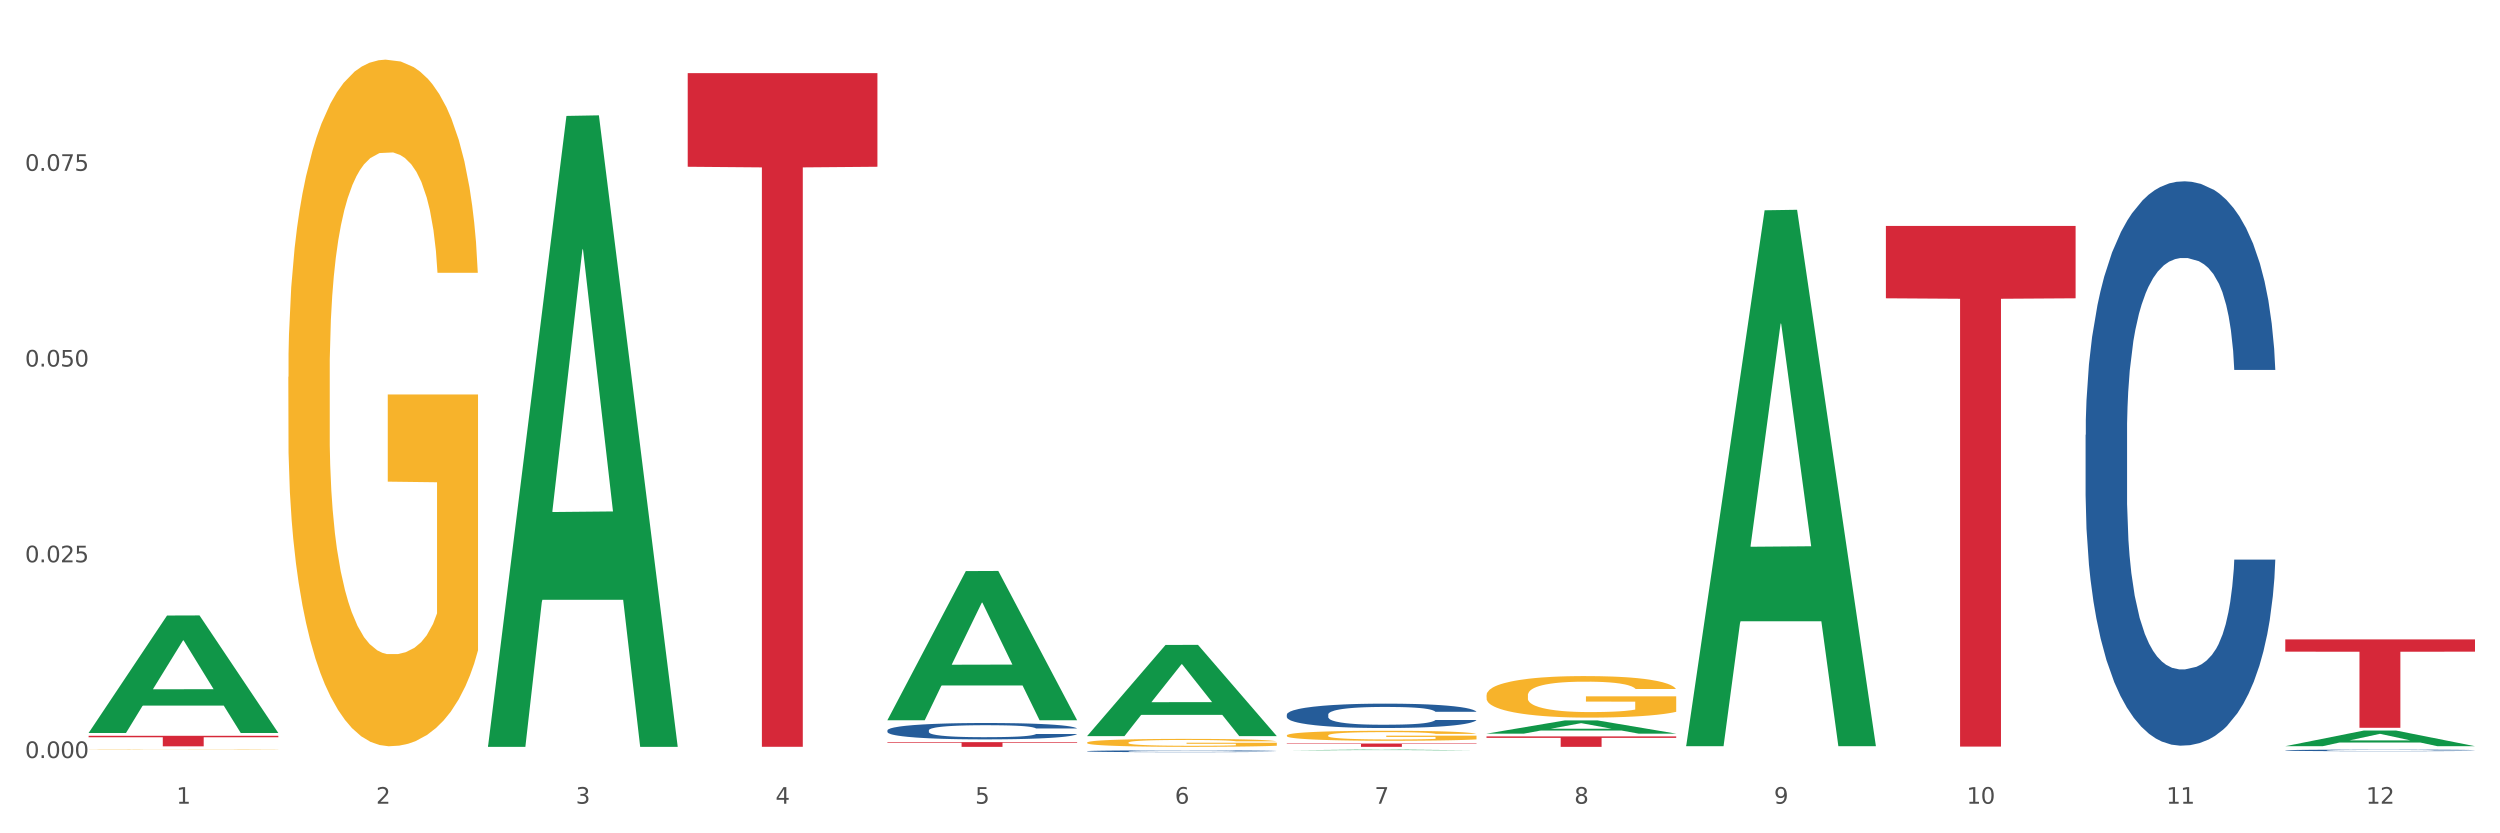
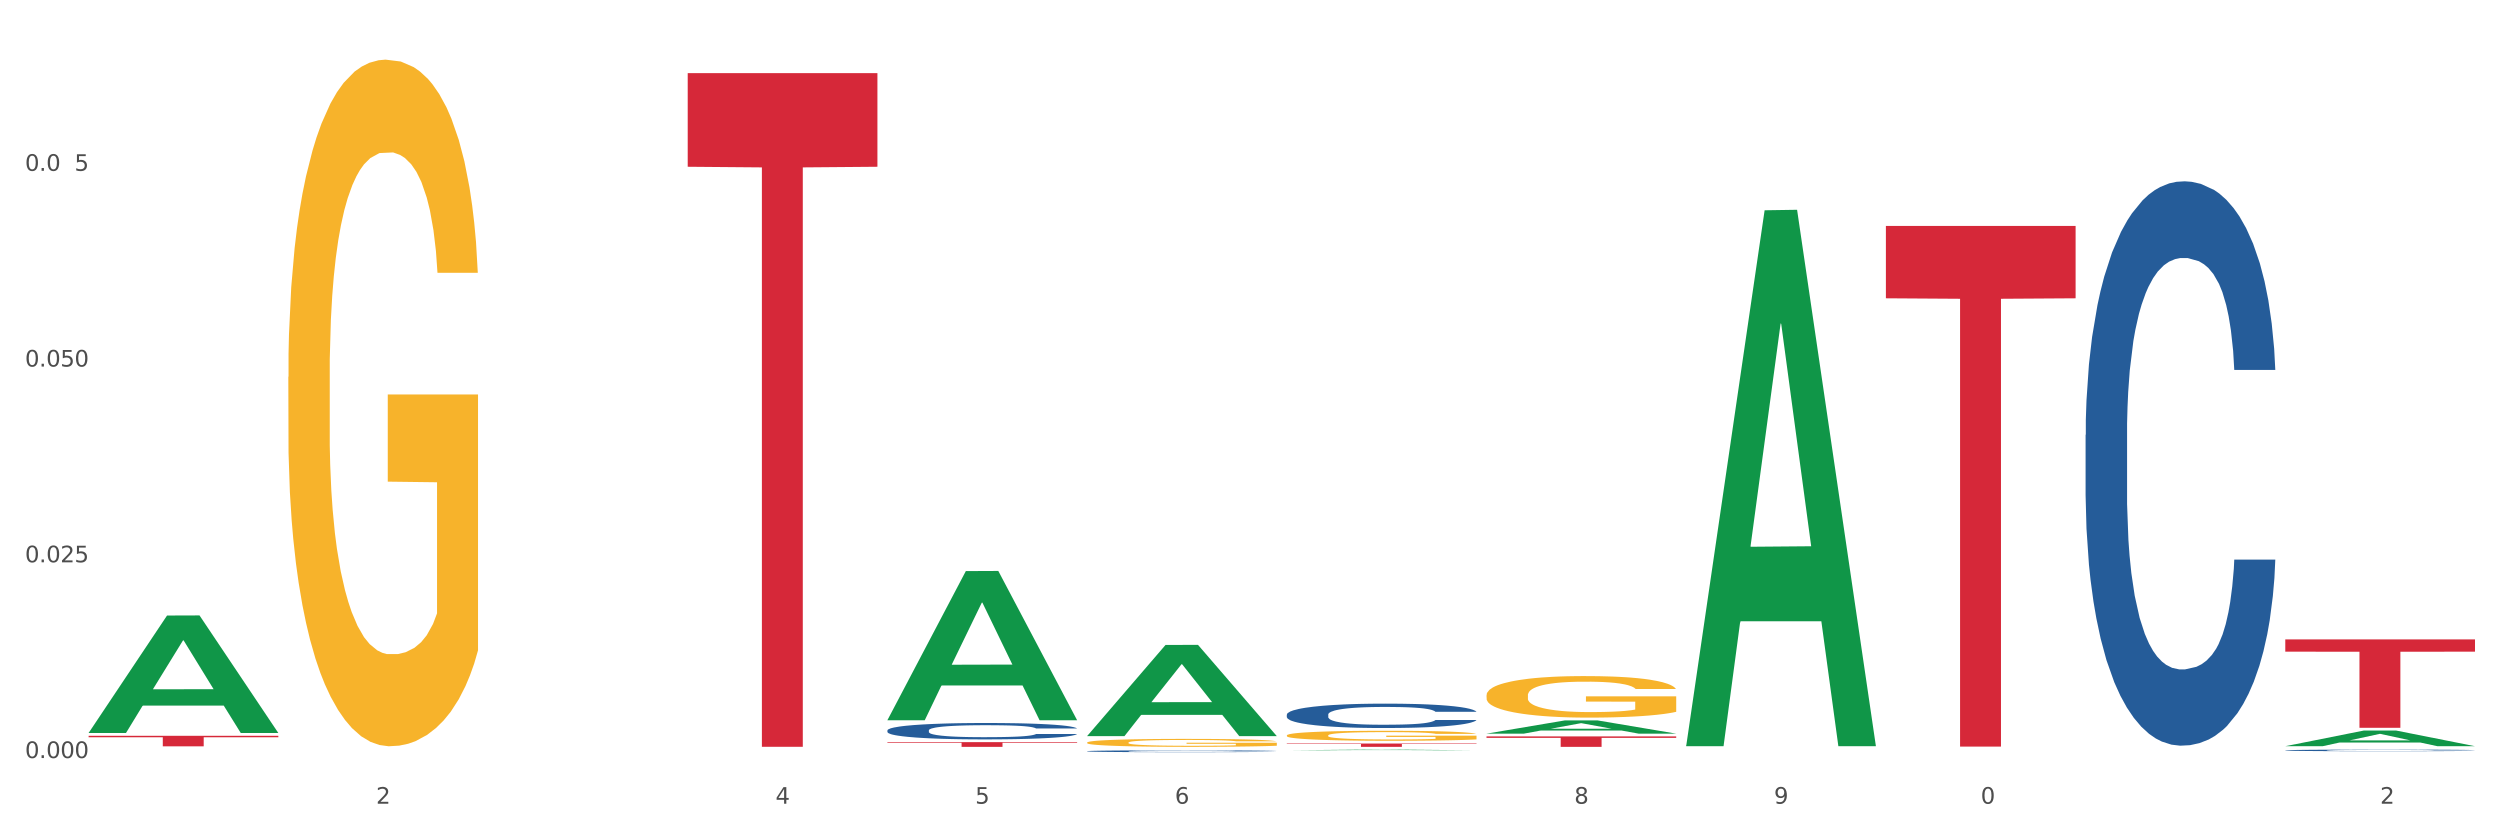
<svg xmlns="http://www.w3.org/2000/svg" xmlns:xlink="http://www.w3.org/1999/xlink" width="1080pt" height="360pt" viewBox="0 0 1080 360" version="1.1">
  <rect x="0" y="0" width="1080" height="360" fill="#333333" stroke="none" />
  <defs>
    <style type="text/css">*{stroke-linejoin: round; stroke-linecap: butt}</style>
  </defs>
  <g id="figure_1">
    <g id="patch_1">
      <path d="M 0 360  L 1080 360  L 1080 0  L 0 0  z " style="fill: #ffffff; stroke: #ffffff; stroke-linejoin: miter" />
    </g>
    <g id="axes_1">
      <g id="matplotlib.axis_1">
        <g id="xtick_1">
          <g id="text_1">
            <g style="fill: #4d4d4d" transform="translate(76.207 347.204) scale(0.096 -0.096)">
              <defs>
-                 <path id="DejaVuSans-31" d="M 794 531  L 1825 531  L 1825 4091  L 703 3866  L 703 4441  L 1819 4666  L 2450 4666  L 2450 531  L 3481 531  L 3481 0  L 794 0  L 794 531  z " transform="scale(0.016)" />
-               </defs>
+                 </defs>
              <use xlink:href="#DejaVuSans-31" />
            </g>
          </g>
        </g>
        <g id="xtick_2">
          <g id="text_2">
            <g style="fill: #4d4d4d" transform="translate(162.476 347.204) scale(0.096 -0.096)">
              <defs>
                <path id="DejaVuSans-32" d="M 1228 531  L 3431 531  L 3431 0  L 469 0  L 469 531  Q 828 903 1448 1529  Q 2069 2156 2228 2338  Q 2531 2678 2651 2914  Q 2772 3150 2772 3378  Q 2772 3750 2511 3984  Q 2250 4219 1831 4219  Q 1534 4219 1204 4116  Q 875 4013 500 3803  L 500 4441  Q 881 4594 1212 4672  Q 1544 4750 1819 4750  Q 2544 4750 2975 4387  Q 3406 4025 3406 3419  Q 3406 3131 3298 2873  Q 3191 2616 2906 2266  Q 2828 2175 2409 1742  Q 1991 1309 1228 531  z " transform="scale(0.016)" />
              </defs>
              <use xlink:href="#DejaVuSans-32" />
            </g>
          </g>
        </g>
        <g id="xtick_3">
          <g id="text_3">
            <g style="fill: #4d4d4d" transform="translate(248.745 347.204) scale(0.096 -0.096)">
              <defs>
-                 <path id="DejaVuSans-33" d="M 2597 2516  Q 3050 2419 3304 2112  Q 3559 1806 3559 1356  Q 3559 666 3084 287  Q 2609 -91 1734 -91  Q 1441 -91 1130 -33  Q 819 25 488 141  L 488 750  Q 750 597 1062 519  Q 1375 441 1716 441  Q 2309 441 2620 675  Q 2931 909 2931 1356  Q 2931 1769 2642 2001  Q 2353 2234 1838 2234  L 1294 2234  L 1294 2753  L 1863 2753  Q 2328 2753 2575 2939  Q 2822 3125 2822 3475  Q 2822 3834 2567 4026  Q 2313 4219 1838 4219  Q 1578 4219 1281 4162  Q 984 4106 628 3988  L 628 4550  Q 988 4650 1302 4700  Q 1616 4750 1894 4750  Q 2613 4750 3031 4423  Q 3450 4097 3450 3541  Q 3450 3153 3228 2886  Q 3006 2619 2597 2516  z " transform="scale(0.016)" />
-               </defs>
+                 </defs>
              <use xlink:href="#DejaVuSans-33" />
            </g>
          </g>
        </g>
        <g id="xtick_4">
          <g id="text_4">
            <g style="fill: #4d4d4d" transform="translate(335.014 347.204) scale(0.096 -0.096)">
              <defs>
                <path id="DejaVuSans-34" d="M 2419 4116  L 825 1625  L 2419 1625  L 2419 4116  z M 2253 4666  L 3047 4666  L 3047 1625  L 3713 1625  L 3713 1100  L 3047 1100  L 3047 0  L 2419 0  L 2419 1100  L 313 1100  L 313 1709  L 2253 4666  z " transform="scale(0.016)" />
              </defs>
              <use xlink:href="#DejaVuSans-34" />
            </g>
          </g>
        </g>
        <g id="xtick_5">
          <g id="text_5">
            <g style="fill: #4d4d4d" transform="translate(421.284 347.204) scale(0.096 -0.096)">
              <defs>
                <path id="DejaVuSans-35" d="M 691 4666  L 3169 4666  L 3169 4134  L 1269 4134  L 1269 2991  Q 1406 3038 1543 3061  Q 1681 3084 1819 3084  Q 2600 3084 3056 2656  Q 3513 2228 3513 1497  Q 3513 744 3044 326  Q 2575 -91 1722 -91  Q 1428 -91 1123 -41  Q 819 9 494 109  L 494 744  Q 775 591 1075 516  Q 1375 441 1709 441  Q 2250 441 2565 725  Q 2881 1009 2881 1497  Q 2881 1984 2565 2268  Q 2250 2553 1709 2553  Q 1456 2553 1204 2497  Q 953 2441 691 2322  L 691 4666  z " transform="scale(0.016)" />
              </defs>
              <use xlink:href="#DejaVuSans-35" />
            </g>
          </g>
        </g>
        <g id="xtick_6">
          <g id="text_6">
            <g style="fill: #4d4d4d" transform="translate(507.553 347.204) scale(0.096 -0.096)">
              <defs>
                <path id="DejaVuSans-36" d="M 2113 2584  Q 1688 2584 1439 2293  Q 1191 2003 1191 1497  Q 1191 994 1439 701  Q 1688 409 2113 409  Q 2538 409 2786 701  Q 3034 994 3034 1497  Q 3034 2003 2786 2293  Q 2538 2584 2113 2584  z M 3366 4563  L 3366 3988  Q 3128 4100 2886 4159  Q 2644 4219 2406 4219  Q 1781 4219 1451 3797  Q 1122 3375 1075 2522  Q 1259 2794 1537 2939  Q 1816 3084 2150 3084  Q 2853 3084 3261 2657  Q 3669 2231 3669 1497  Q 3669 778 3244 343  Q 2819 -91 2113 -91  Q 1303 -91 875 529  Q 447 1150 447 2328  Q 447 3434 972 4092  Q 1497 4750 2381 4750  Q 2619 4750 2861 4703  Q 3103 4656 3366 4563  z " transform="scale(0.016)" />
              </defs>
              <use xlink:href="#DejaVuSans-36" />
            </g>
          </g>
        </g>
        <g id="xtick_7">
          <g id="text_7">
            <g style="fill: #4d4d4d" transform="translate(593.822 347.204) scale(0.096 -0.096)">
              <defs>
-                 <path id="DejaVuSans-37" d="M 525 4666  L 3525 4666  L 3525 4397  L 1831 0  L 1172 0  L 2766 4134  L 525 4134  L 525 4666  z " transform="scale(0.016)" />
-               </defs>
+                 </defs>
              <use xlink:href="#DejaVuSans-37" />
            </g>
          </g>
        </g>
        <g id="xtick_8">
          <g id="text_8">
            <g style="fill: #4d4d4d" transform="translate(680.091 347.204) scale(0.096 -0.096)">
              <defs>
                <path id="DejaVuSans-38" d="M 2034 2216  Q 1584 2216 1326 1975  Q 1069 1734 1069 1313  Q 1069 891 1326 650  Q 1584 409 2034 409  Q 2484 409 2743 651  Q 3003 894 3003 1313  Q 3003 1734 2745 1975  Q 2488 2216 2034 2216  z M 1403 2484  Q 997 2584 770 2862  Q 544 3141 544 3541  Q 544 4100 942 4425  Q 1341 4750 2034 4750  Q 2731 4750 3128 4425  Q 3525 4100 3525 3541  Q 3525 3141 3298 2862  Q 3072 2584 2669 2484  Q 3125 2378 3379 2068  Q 3634 1759 3634 1313  Q 3634 634 3220 271  Q 2806 -91 2034 -91  Q 1263 -91 848 271  Q 434 634 434 1313  Q 434 1759 690 2068  Q 947 2378 1403 2484  z M 1172 3481  Q 1172 3119 1398 2916  Q 1625 2713 2034 2713  Q 2441 2713 2670 2916  Q 2900 3119 2900 3481  Q 2900 3844 2670 4047  Q 2441 4250 2034 4250  Q 1625 4250 1398 4047  Q 1172 3844 1172 3481  z " transform="scale(0.016)" />
              </defs>
              <use xlink:href="#DejaVuSans-38" />
            </g>
          </g>
        </g>
        <g id="xtick_9">
          <g id="text_9">
            <g style="fill: #4d4d4d" transform="translate(766.361 347.204) scale(0.096 -0.096)">
              <defs>
                <path id="DejaVuSans-39" d="M 703 97  L 703 672  Q 941 559 1184 500  Q 1428 441 1663 441  Q 2288 441 2617 861  Q 2947 1281 2994 2138  Q 2813 1869 2534 1725  Q 2256 1581 1919 1581  Q 1219 1581 811 2004  Q 403 2428 403 3163  Q 403 3881 828 4315  Q 1253 4750 1959 4750  Q 2769 4750 3195 4129  Q 3622 3509 3622 2328  Q 3622 1225 3098 567  Q 2575 -91 1691 -91  Q 1453 -91 1209 -44  Q 966 3 703 97  z M 1959 2075  Q 2384 2075 2632 2365  Q 2881 2656 2881 3163  Q 2881 3666 2632 3958  Q 2384 4250 1959 4250  Q 1534 4250 1286 3958  Q 1038 3666 1038 3163  Q 1038 2656 1286 2365  Q 1534 2075 1959 2075  z " transform="scale(0.016)" />
              </defs>
              <use xlink:href="#DejaVuSans-39" />
            </g>
          </g>
        </g>
        <g id="xtick_10">
          <g id="text_10">
            <g style="fill: #4d4d4d" transform="translate(849.576 347.204) scale(0.096 -0.096)">
              <defs>
                <path id="DejaVuSans-30" d="M 2034 4250  Q 1547 4250 1301 3770  Q 1056 3291 1056 2328  Q 1056 1369 1301 889  Q 1547 409 2034 409  Q 2525 409 2770 889  Q 3016 1369 3016 2328  Q 3016 3291 2770 3770  Q 2525 4250 2034 4250  z M 2034 4750  Q 2819 4750 3233 4129  Q 3647 3509 3647 2328  Q 3647 1150 3233 529  Q 2819 -91 2034 -91  Q 1250 -91 836 529  Q 422 1150 422 2328  Q 422 3509 836 4129  Q 1250 4750 2034 4750  z " transform="scale(0.016)" />
              </defs>
              <use xlink:href="#DejaVuSans-31" />
              <use xlink:href="#DejaVuSans-30" transform="translate(63.623 0)" />
            </g>
          </g>
        </g>
        <g id="xtick_11">
          <g id="text_11">
            <g style="fill: #4d4d4d" transform="translate(935.845 347.204) scale(0.096 -0.096)">
              <use xlink:href="#DejaVuSans-31" />
              <use xlink:href="#DejaVuSans-31" transform="translate(63.623 0)" />
            </g>
          </g>
        </g>
        <g id="xtick_12">
          <g id="text_12">
            <g style="fill: #4d4d4d" transform="translate(1022.114 347.204) scale(0.096 -0.096)">
              <use xlink:href="#DejaVuSans-31" />
              <use xlink:href="#DejaVuSans-32" transform="translate(63.623 0)" />
            </g>
          </g>
        </g>
        <g id="xtick_13" />
        <g id="xtick_14" />
        <g id="xtick_15" />
        <g id="xtick_16" />
        <g id="xtick_17" />
        <g id="xtick_18" />
        <g id="xtick_19" />
        <g id="xtick_20" />
        <g id="xtick_21" />
        <g id="xtick_22" />
        <g id="xtick_23" />
      </g>
      <g id="matplotlib.axis_2">
        <g id="ytick_1">
          <g id="text_13">
            <g style="fill: #4d4d4d" transform="translate(10.8 327.475) scale(0.096 -0.096)">
              <defs>
                <path id="DejaVuSans-2e" d="M 684 794  L 1344 794  L 1344 0  L 684 0  L 684 794  z " transform="scale(0.016)" />
              </defs>
              <use xlink:href="#DejaVuSans-30" />
              <use xlink:href="#DejaVuSans-2e" transform="translate(63.623 0)" />
              <use xlink:href="#DejaVuSans-30" transform="translate(95.41 0)" />
              <use xlink:href="#DejaVuSans-30" transform="translate(159.033 0)" />
              <use xlink:href="#DejaVuSans-30" transform="translate(222.656 0)" />
            </g>
          </g>
        </g>
        <g id="ytick_2">
          <g id="text_14">
            <g style="fill: #4d4d4d" transform="translate(10.8 242.916) scale(0.096 -0.096)">
              <use xlink:href="#DejaVuSans-30" />
              <use xlink:href="#DejaVuSans-2e" transform="translate(63.623 0)" />
              <use xlink:href="#DejaVuSans-30" transform="translate(95.41 0)" />
              <use xlink:href="#DejaVuSans-32" transform="translate(159.033 0)" />
              <use xlink:href="#DejaVuSans-35" transform="translate(222.656 0)" />
            </g>
          </g>
        </g>
        <g id="ytick_3">
          <g id="text_15">
            <g style="fill: #4d4d4d" transform="translate(10.8 158.357) scale(0.096 -0.096)">
              <use xlink:href="#DejaVuSans-30" />
              <use xlink:href="#DejaVuSans-2e" transform="translate(63.623 0)" />
              <use xlink:href="#DejaVuSans-30" transform="translate(95.41 0)" />
              <use xlink:href="#DejaVuSans-35" transform="translate(159.033 0)" />
              <use xlink:href="#DejaVuSans-30" transform="translate(222.656 0)" />
            </g>
          </g>
        </g>
        <g id="ytick_4">
          <g id="text_16">
            <g style="fill: #4d4d4d" transform="translate(10.8 73.798) scale(0.096 -0.096)">
              <use xlink:href="#DejaVuSans-30" />
              <use xlink:href="#DejaVuSans-2e" transform="translate(63.623 0)" />
              <use xlink:href="#DejaVuSans-30" transform="translate(95.41 0)" />
              <use xlink:href="#DejaVuSans-37" transform="translate(159.033 0)" />
              <use xlink:href="#DejaVuSans-35" transform="translate(222.656 0)" />
            </g>
          </g>
        </g>
        <g id="ytick_5" />
        <g id="ytick_6" />
        <g id="ytick_7" />
        <g id="ytick_8" />
      </g>
      <g id="PolyCollection_1">
        <path d="M 38.283 316.568  L 38.367 316.52  L 72.164 265.907  L 86.189 265.86  L 120.239 316.663  L 104.017 316.663  L 96.666 304.833  L 61.771 304.833  L 61.518 305.024  L 54.421 316.663  L 38.283 316.663  L 38.283 316.568  L 66.165 297.773  L 92.272 297.725  L 79.345 276.688  L 79.176 276.593  L 79.007 276.736  L 66.08 297.725  L 66.165 297.773  L 38.283 316.568  z " clip-path="url(#pbcc4756ee7)" style="fill: #109648" />
        <path d="M 555.898 317.698  L 555.995 317.694  L 555.995 317.552  L 556.189 317.429  L 557.156 317.133  L 558.608 316.888  L 559.672 316.758  L 560.736 316.651  L 561.994 316.544  L 563.542 316.434  L 566.348 316.272  L 568.09 316.189  L 570.219 316.102  L 574.089 315.975  L 576.895 315.904  L 579.798 315.845  L 584.539 315.774  L 587.636 315.742  L 590.925 315.718  L 594.893 315.703  L 597.892 315.699  L 604.472 315.71  L 610.084 315.746  L 612.793 315.774  L 616.276 315.821  L 618.115 315.853  L 621.114 315.916  L 624.211 315.999  L 626.34 316.07  L 629.533 316.204  L 631.952 316.339  L 634.177 316.505  L 635.338 316.619  L 636.209 316.726  L 636.983 316.848  L 637.757 317.042  L 620.34 317.042  L 619.663 316.904  L 618.599 316.773  L 617.051 316.647  L 615.696 316.568  L 613.374 316.469  L 611.245 316.406  L 609.019 316.358  L 606.31 316.319  L 604.181 316.299  L 601.182 316.283  L 595.28 316.287  L 591.312 316.319  L 588.603 316.358  L 586.861 316.394  L 585.313 316.434  L 583.572 316.489  L 581.54 316.572  L 580.088 316.647  L 578.637 316.742  L 577.476 316.837  L 576.411 316.947  L 575.541 317.066  L 574.863 317.188  L 574.283 317.338  L 573.799 317.587  L 573.799 318.129  L 573.992 318.251  L 574.476 318.413  L 575.057 318.536  L 576.024 318.682  L 576.895 318.781  L 578.54 318.923  L 580.379 319.041  L 581.83 319.116  L 583.281 319.18  L 585.797 319.267  L 588.603 319.338  L 591.022 319.381  L 594.312 319.421  L 596.537 319.436  L 598.473 319.444  L 603.214 319.444  L 606.6 319.433  L 610.374 319.405  L 613.277 319.369  L 615.696 319.326  L 618.405 319.255  L 620.147 319.188  L 620.147 318.362  L 598.86 318.358  L 598.86 317.809  L 637.854 317.809  L 637.854 319.421  L 636.209 319.504  L 634.371 319.579  L 632.435 319.646  L 629.533 319.729  L 626.049 319.808  L 622.953 319.863  L 619.663 319.911  L 615.793 319.954  L 610.761 319.994  L 607.665 320.009  L 603.794 320.021  L 599.247 320.025  L 595.28 320.017  L 591.409 319.998  L 587.345 319.962  L 583.378 319.911  L 580.379 319.859  L 577.379 319.796  L 574.186 319.713  L 571.67 319.634  L 569.735 319.563  L 567.606 319.472  L 565.284 319.353  L 563.542 319.247  L 561.994 319.136  L 560.349 318.994  L 559.188 318.871  L 558.027 318.717  L 557.35 318.603  L 556.576 318.425  L 555.995 318.176  L 555.898 317.698  z " clip-path="url(#pbcc4756ee7)" style="fill: #f7b32b" />
        <path d="M 642.167 300.36  L 642.264 300.344  L 642.264 299.754  L 642.458 299.246  L 643.425 298.017  L 644.877 297  L 645.941 296.46  L 647.005 296.017  L 648.263 295.575  L 649.811 295.116  L 652.618 294.444  L 654.359 294.099  L 656.488 293.739  L 660.358 293.214  L 663.164 292.919  L 666.067 292.674  L 670.808 292.379  L 673.905 292.247  L 677.195 292.149  L 681.162 292.084  L 684.161 292.067  L 690.741 292.116  L 696.353 292.264  L 699.062 292.379  L 702.546 292.575  L 704.384 292.706  L 707.384 292.969  L 710.48 293.313  L 712.609 293.608  L 715.802 294.165  L 718.221 294.722  L 720.446 295.411  L 721.607 295.886  L 722.478 296.328  L 723.252 296.836  L 724.026 297.64  L 706.61 297.64  L 705.932 297.066  L 704.868 296.525  L 703.32 296.001  L 701.965 295.673  L 699.643 295.263  L 697.514 295.001  L 695.289 294.804  L 692.579 294.64  L 690.451 294.558  L 687.451 294.493  L 681.549 294.509  L 677.582 294.64  L 674.872 294.804  L 673.131 294.952  L 671.582 295.116  L 669.841 295.345  L 667.809 295.689  L 666.357 296.001  L 664.906 296.394  L 663.745 296.787  L 662.681 297.246  L 661.81 297.738  L 661.132 298.246  L 660.552 298.869  L 660.068 299.901  L 660.068 302.147  L 660.262 302.655  L 660.745 303.327  L 661.326 303.835  L 662.294 304.441  L 663.164 304.851  L 664.809 305.441  L 666.648 305.933  L 668.099 306.244  L 669.551 306.506  L 672.066 306.867  L 674.872 307.162  L 677.291 307.342  L 680.581 307.506  L 682.807 307.571  L 684.742 307.604  L 689.483 307.604  L 692.87 307.555  L 696.643 307.44  L 699.546 307.293  L 701.965 307.113  L 704.674 306.818  L 706.416 306.539  L 706.416 303.114  L 685.129 303.097  L 685.129 300.819  L 724.123 300.819  L 724.123 307.506  L 722.478 307.85  L 720.64 308.161  L 718.705 308.44  L 715.802 308.784  L 712.318 309.112  L 709.222 309.342  L 705.932 309.538  L 702.062 309.718  L 697.03 309.882  L 693.934 309.948  L 690.064 309.997  L 685.516 310.013  L 681.549 309.981  L 677.678 309.899  L 673.614 309.751  L 669.647 309.538  L 666.648 309.325  L 663.648 309.063  L 660.455 308.719  L 657.939 308.391  L 656.004 308.096  L 653.875 307.719  L 651.553 307.227  L 649.811 306.785  L 648.263 306.326  L 646.618 305.736  L 645.457 305.228  L 644.296 304.589  L 643.619 304.113  L 642.845 303.376  L 642.264 302.343  L 642.167 300.36  z " clip-path="url(#pbcc4756ee7)" style="fill: #f7b32b" />
        <path d="M 814.706 97.607  L 896.662 97.607  L 896.662 128.863  L 864.423 129.074  L 864.423 322.523  L 846.75 322.523  L 846.75 129.074  L 814.706 128.863  L 814.706 97.818  L 814.706 97.607  z " clip-path="url(#pbcc4756ee7)" style="fill: #d62839" />
        <path d="M 642.167 318.128  L 724.123 318.128  L 724.123 318.754  L 691.885 318.758  L 691.885 322.636  L 674.212 322.636  L 674.212 318.758  L 642.167 318.754  L 642.167 318.132  L 642.167 318.128  z " clip-path="url(#pbcc4756ee7)" style="fill: #d62839" />
        <path d="M 555.898 321.217  L 637.854 321.217  L 637.854 321.415  L 605.615 321.416  L 605.615 322.636  L 587.943 322.636  L 587.943 321.416  L 555.898 321.415  L 555.898 321.219  L 555.898 321.217  z " clip-path="url(#pbcc4756ee7)" style="fill: #d62839" />
        <path d="M 383.36 320.605  L 465.316 320.605  L 465.316 320.887  L 433.077 320.889  L 433.077 322.636  L 415.404 322.636  L 415.404 320.889  L 383.36 320.887  L 383.36 320.607  L 383.36 320.605  z " clip-path="url(#pbcc4756ee7)" style="fill: #d62839" />
        <path d="M 124.552 162.832  L 124.649 162.561  L 124.649 152.808  L 124.842 144.411  L 125.81 124.094  L 127.261 107.298  L 128.326 98.359  L 129.39 91.045  L 130.648 83.731  L 132.196 76.146  L 135.002 65.039  L 136.744 59.35  L 138.873 53.391  L 142.743 44.722  L 145.549 39.846  L 148.452 35.783  L 153.193 30.906  L 156.289 28.739  L 159.579 27.114  L 163.546 26.03  L 166.546 25.759  L 173.126 26.572  L 178.738 29.01  L 181.447 30.906  L 184.93 34.157  L 186.769 36.324  L 189.768 40.659  L 192.865 46.347  L 194.994 51.223  L 198.187 60.434  L 200.606 69.644  L 202.831 81.022  L 203.992 88.878  L 204.863 96.192  L 205.637 104.589  L 206.411 117.863  L 188.994 117.863  L 188.317 108.382  L 187.253 99.442  L 185.705 90.774  L 184.35 85.356  L 182.028 78.584  L 179.899 74.249  L 177.673 70.999  L 174.964 68.29  L 172.835 66.935  L 169.836 65.852  L 163.934 66.123  L 159.966 68.29  L 157.257 70.999  L 155.515 73.437  L 153.967 76.146  L 152.226 79.938  L 150.194 85.627  L 148.742 90.774  L 147.291 97.275  L 146.13 103.777  L 145.065 111.362  L 144.194 119.489  L 143.517 127.886  L 142.937 138.18  L 142.453 155.246  L 142.453 192.359  L 142.646 200.757  L 143.13 211.863  L 143.711 220.261  L 144.678 230.284  L 145.549 237.056  L 147.194 246.808  L 149.032 254.935  L 150.484 260.082  L 151.935 264.416  L 154.451 270.376  L 157.257 275.252  L 159.676 278.232  L 162.966 280.941  L 165.191 282.025  L 167.127 282.566  L 171.868 282.566  L 175.254 281.754  L 179.028 279.857  L 181.931 277.419  L 184.35 274.44  L 187.059 269.563  L 188.801 264.958  L 188.801 208.342  L 167.514 208.071  L 167.514 170.417  L 206.508 170.417  L 206.508 280.941  L 204.863 286.63  L 203.025 291.777  L 201.089 296.382  L 198.187 302.071  L 194.703 307.489  L 191.607 311.281  L 188.317 314.532  L 184.447 317.512  L 179.415 320.221  L 176.319 321.304  L 172.448 322.117  L 167.901 322.388  L 163.934 321.846  L 160.063 320.491  L 155.999 318.053  L 152.032 314.532  L 149.032 311.01  L 146.033 306.676  L 142.84 300.987  L 140.324 295.569  L 138.389 290.693  L 136.26 284.463  L 133.938 276.336  L 132.196 269.022  L 130.648 261.437  L 129.003 251.685  L 127.842 243.287  L 126.681 232.722  L 126.004 224.866  L 125.23 212.676  L 124.649 195.61  L 124.552 162.832  z " clip-path="url(#pbcc4756ee7)" style="fill: #f7b32b" />
        <path d="M 297.091 31.594  L 379.046 31.594  L 379.046 72.039  L 346.808 72.312  L 346.808 322.632  L 329.135 322.632  L 329.135 72.312  L 297.091 72.039  L 297.091 31.867  L 297.091 31.594  z " clip-path="url(#pbcc4756ee7)" style="fill: #d62839" />
        <path d="M 383.36 315.514  L 383.457 315.508  L 383.457 315.327  L 383.747 315.081  L 384.813 314.628  L 386.169 314.286  L 388.494 313.885  L 389.754 313.717  L 391.4 313.529  L 394.791 313.225  L 398.666 312.967  L 401.378 312.825  L 403.413 312.734  L 407.966 312.572  L 410.582 312.501  L 413.294 312.443  L 415.619 312.404  L 419.494 312.359  L 422.594 312.34  L 426.178 312.333  L 429.181 312.34  L 433.153 312.366  L 438.966 312.443  L 441.194 312.488  L 444.197 312.566  L 447.297 312.669  L 449.816 312.773  L 452.722 312.922  L 455.725 313.116  L 458.631 313.361  L 460.666 313.588  L 462.312 313.827  L 463.766 314.118  L 464.831 314.435  L 465.316 314.7  L 447.588 314.7  L 447.103 314.46  L 446.134 314.202  L 445.166 314.027  L 444.1 313.885  L 442.453 313.723  L 441 313.62  L 438.578 313.497  L 436.35 313.419  L 434.51 313.374  L 432.281 313.335  L 427.535 313.297  L 424.144 313.297  L 422.013 313.31  L 419.397 313.342  L 417.169 313.387  L 414.553 313.465  L 412.519 313.549  L 410.485 313.659  L 409.322 313.736  L 407.578 313.879  L 406.416 313.995  L 404.866 314.195  L 403.994 314.338  L 402.444 314.706  L 401.766 314.978  L 401.475 315.165  L 401.282 315.372  L 401.282 316.381  L 401.863 316.833  L 402.347 317.027  L 403.122 317.247  L 404.575 317.531  L 406.707 317.809  L 408.935 318.01  L 410.775 318.133  L 412.519 318.223  L 414.263 318.294  L 416.394 318.359  L 418.138 318.398  L 420.753 318.437  L 423.853 318.456  L 426.275 318.456  L 431.216 318.424  L 433.444 318.391  L 435.575 318.346  L 437.9 318.275  L 439.741 318.197  L 440.806 318.139  L 442.55 318.016  L 443.906 317.887  L 445.069 317.738  L 445.844 317.609  L 446.716 317.415  L 447.394 317.195  L 447.588 317.079  L 465.316 317.079  L 464.928 317.312  L 464.25 317.538  L 462.894 317.842  L 461.828 318.016  L 460.181 318.23  L 458.437 318.411  L 456.016 318.611  L 453.788 318.76  L 451.463 318.889  L 448.944 319.006  L 444.391 319.167  L 442.744 319.212  L 439.256 319.29  L 436.544 319.335  L 432.572 319.381  L 428.503 319.406  L 424.241 319.413  L 420.463 319.4  L 416.297 319.361  L 413.682 319.322  L 410.775 319.264  L 407.385 319.174  L 404.188 319.064  L 401.185 318.934  L 398.375 318.786  L 395.76 318.618  L 392.369 318.34  L 389.85 318.068  L 388.01 317.816  L 386.75 317.603  L 385.491 317.331  L 384.813 317.144  L 383.747 316.691  L 383.36 316.271  L 383.36 315.514  z " clip-path="url(#pbcc4756ee7)" style="fill: #255c99" />
        <path d="M 469.629 324.5  L 469.726 324.499  L 469.726 324.479  L 470.017 324.45  L 471.082 324.398  L 472.438 324.359  L 474.763 324.312  L 476.023 324.293  L 477.67 324.271  L 481.06 324.236  L 484.935 324.207  L 487.648 324.19  L 489.682 324.18  L 494.235 324.161  L 496.851 324.153  L 499.563 324.146  L 501.888 324.142  L 505.763 324.137  L 508.863 324.134  L 512.448 324.134  L 515.451 324.134  L 519.422 324.137  L 525.235 324.146  L 527.463 324.151  L 530.466 324.16  L 533.566 324.172  L 536.085 324.184  L 538.991 324.201  L 541.994 324.224  L 544.9 324.252  L 546.935 324.278  L 548.582 324.306  L 550.035 324.339  L 551.1 324.376  L 551.585 324.406  L 533.857 324.406  L 533.372 324.379  L 532.404 324.349  L 531.435 324.329  L 530.369 324.312  L 528.722 324.294  L 527.269 324.282  L 524.847 324.268  L 522.619 324.259  L 520.779 324.254  L 518.551 324.249  L 513.804 324.245  L 510.413 324.245  L 508.282 324.246  L 505.666 324.25  L 503.438 324.255  L 500.823 324.264  L 498.788 324.274  L 496.754 324.286  L 495.591 324.295  L 493.848 324.312  L 492.685 324.325  L 491.135 324.348  L 490.263 324.365  L 488.713 324.407  L 488.035 324.438  L 487.745 324.46  L 487.551 324.484  L 487.551 324.6  L 488.132 324.652  L 488.616 324.675  L 489.391 324.7  L 490.845 324.733  L 492.976 324.765  L 495.204 324.788  L 497.044 324.802  L 498.788 324.812  L 500.532 324.821  L 502.663 324.828  L 504.407 324.833  L 507.023 324.837  L 510.123 324.839  L 512.544 324.839  L 517.485 324.835  L 519.713 324.832  L 521.844 324.827  L 524.169 324.818  L 526.01 324.809  L 527.076 324.803  L 528.819 324.789  L 530.176 324.774  L 531.338 324.757  L 532.113 324.742  L 532.985 324.719  L 533.663 324.694  L 533.857 324.681  L 551.585 324.681  L 551.197 324.707  L 550.519 324.733  L 549.163 324.768  L 548.097 324.789  L 546.45 324.813  L 544.707 324.834  L 542.285 324.857  L 540.057 324.874  L 537.732 324.889  L 535.213 324.903  L 530.66 324.921  L 529.013 324.926  L 525.526 324.935  L 522.813 324.941  L 518.841 324.946  L 514.772 324.949  L 510.51 324.95  L 506.732 324.948  L 502.566 324.944  L 499.951 324.939  L 497.044 324.932  L 493.654 324.922  L 490.457 324.909  L 487.454 324.894  L 484.645 324.877  L 482.029 324.858  L 478.638 324.826  L 476.12 324.795  L 474.279 324.765  L 473.02 324.741  L 471.76 324.71  L 471.082 324.688  L 470.017 324.636  L 469.629 324.587  L 469.629 324.5  z " clip-path="url(#pbcc4756ee7)" style="fill: #255c99" />
-         <path d="M 38.283 323.906  L 38.38 323.906  L 38.38 323.901  L 38.573 323.896  L 39.541 323.884  L 40.992 323.875  L 42.057 323.87  L 43.121 323.865  L 44.379 323.861  L 45.927 323.857  L 48.733 323.85  L 50.475 323.847  L 52.603 323.844  L 56.474 323.839  L 59.28 323.836  L 62.183 323.834  L 66.924 323.831  L 70.02 323.83  L 73.31 323.829  L 77.277 323.828  L 80.277 323.828  L 86.857 323.828  L 92.469 323.83  L 95.178 323.831  L 98.661 323.833  L 100.5 323.834  L 103.499 323.837  L 106.596 323.84  L 108.724 323.843  L 111.917 323.848  L 114.336 323.853  L 116.562 323.86  L 117.723 323.864  L 118.594 323.868  L 119.368 323.873  L 120.142 323.881  L 102.725 323.881  L 102.048 323.875  L 100.983 323.87  L 99.435 323.865  L 98.081 323.862  L 95.758 323.858  L 93.63 323.856  L 91.404 323.854  L 88.695 323.852  L 86.566 323.852  L 83.567 323.851  L 77.664 323.851  L 73.697 323.852  L 70.988 323.854  L 69.246 323.855  L 67.698 323.857  L 65.956 323.859  L 63.924 323.862  L 62.473 323.865  L 61.022 323.869  L 59.86 323.873  L 58.796 323.877  L 57.925 323.882  L 57.248 323.886  L 56.667 323.892  L 56.184 323.902  L 56.184 323.923  L 56.377 323.928  L 56.861 323.934  L 57.441 323.939  L 58.409 323.945  L 59.28 323.949  L 60.925 323.954  L 62.763 323.959  L 64.215 323.962  L 65.666 323.964  L 68.182 323.968  L 70.988 323.971  L 73.407 323.972  L 76.697 323.974  L 78.922 323.974  L 80.857 323.975  L 85.599 323.975  L 88.985 323.974  L 92.759 323.973  L 95.662 323.972  L 98.081 323.97  L 100.79 323.967  L 102.532 323.965  L 102.532 323.932  L 81.244 323.932  L 81.244 323.911  L 120.239 323.911  L 120.239 323.974  L 118.594 323.977  L 116.755 323.98  L 114.82 323.983  L 111.917 323.986  L 108.434 323.989  L 105.338 323.991  L 102.048 323.993  L 98.177 323.995  L 93.146 323.996  L 90.05 323.997  L 86.179 323.997  L 81.631 323.998  L 77.664 323.997  L 73.794 323.996  L 69.73 323.995  L 65.763 323.993  L 62.763 323.991  L 59.764 323.989  L 56.571 323.985  L 54.055 323.982  L 52.12 323.979  L 49.991 323.976  L 47.669 323.971  L 45.927 323.967  L 44.379 323.963  L 42.734 323.957  L 41.573 323.952  L 40.412 323.946  L 39.734 323.942  L 38.96 323.935  L 38.38 323.925  L 38.283 323.906  z " clip-path="url(#pbcc4756ee7)" style="fill: #f7b32b" />
        <path d="M 555.898 308.704  L 555.995 308.694  L 555.995 308.425  L 556.286 308.059  L 557.351 307.386  L 558.708 306.876  L 561.033 306.279  L 562.292 306.029  L 563.939 305.75  L 567.329 305.298  L 571.204 304.913  L 573.917 304.701  L 575.951 304.566  L 580.504 304.326  L 583.12 304.22  L 585.832 304.133  L 588.157 304.076  L 592.032 304.008  L 595.132 303.979  L 598.717 303.97  L 601.72 303.979  L 605.692 304.018  L 611.504 304.133  L 613.732 304.201  L 616.735 304.316  L 619.835 304.47  L 622.354 304.624  L 625.26 304.845  L 628.263 305.134  L 631.17 305.5  L 633.204 305.837  L 634.851 306.193  L 636.304 306.626  L 637.37 307.097  L 637.854 307.492  L 620.126 307.492  L 619.642 307.136  L 618.673 306.751  L 617.704 306.491  L 616.638 306.279  L 614.992 306.039  L 613.538 305.885  L 611.117 305.702  L 608.889 305.586  L 607.048 305.519  L 604.82 305.461  L 600.073 305.404  L 596.682 305.404  L 594.551 305.423  L 591.936 305.471  L 589.707 305.538  L 587.092 305.654  L 585.057 305.779  L 583.023 305.942  L 581.861 306.058  L 580.117 306.27  L 578.954 306.443  L 577.404 306.741  L 576.532 306.953  L 574.982 307.501  L 574.304 307.905  L 574.014 308.184  L 573.82 308.492  L 573.82 309.993  L 574.401 310.667  L 574.886 310.956  L 575.661 311.283  L 577.114 311.706  L 579.245 312.12  L 581.473 312.418  L 583.314 312.601  L 585.057 312.736  L 586.801 312.842  L 588.932 312.938  L 590.676 312.996  L 593.292 313.053  L 596.392 313.082  L 598.814 313.082  L 603.754 313.034  L 605.982 312.986  L 608.114 312.919  L 610.439 312.813  L 612.279 312.697  L 613.345 312.611  L 615.088 312.428  L 616.445 312.235  L 617.607 312.014  L 618.382 311.822  L 619.254 311.533  L 619.932 311.206  L 620.126 311.033  L 637.854 311.033  L 637.466 311.379  L 636.788 311.716  L 635.432 312.168  L 634.366 312.428  L 632.72 312.745  L 630.976 313.015  L 628.554 313.313  L 626.326 313.534  L 624.001 313.727  L 621.482 313.9  L 616.929 314.141  L 615.282 314.208  L 611.795 314.324  L 609.082 314.391  L 605.11 314.458  L 601.042 314.497  L 596.779 314.506  L 593.001 314.487  L 588.836 314.429  L 586.22 314.372  L 583.314 314.285  L 579.923 314.15  L 576.726 313.987  L 573.723 313.794  L 570.914 313.573  L 568.298 313.323  L 564.908 312.909  L 562.389 312.505  L 560.548 312.13  L 559.289 311.812  L 558.029 311.408  L 557.351 311.129  L 556.286 310.455  L 555.898 309.83  L 555.898 308.704  z " clip-path="url(#pbcc4756ee7)" style="fill: #255c99" />
        <path d="M 900.975 187.872  L 901.072 187.649  L 901.072 181.414  L 901.363 172.953  L 902.428 157.367  L 903.784 145.565  L 906.109 131.76  L 907.369 125.971  L 909.016 119.514  L 912.406 109.049  L 916.281 100.142  L 918.994 95.243  L 921.028 92.126  L 925.581 86.559  L 928.197 84.11  L 930.909 82.106  L 933.234 80.77  L 937.109 79.212  L 940.209 78.544  L 943.794 78.321  L 946.797 78.544  L 950.768 79.434  L 956.581 82.106  L 958.809 83.665  L 961.812 86.337  L 964.912 89.899  L 967.431 93.462  L 970.337 98.583  L 973.34 105.263  L 976.246 113.724  L 978.281 121.518  L 979.928 129.756  L 981.381 139.776  L 982.446 150.687  L 982.931 159.816  L 965.203 159.816  L 964.718 151.577  L 963.75 142.671  L 962.781 136.659  L 961.715 131.76  L 960.068 126.194  L 958.615 122.631  L 956.193 118.4  L 953.965 115.728  L 952.125 114.17  L 949.897 112.834  L 945.15 111.498  L 941.759 111.498  L 939.628 111.943  L 937.012 113.056  L 934.784 114.615  L 932.169 117.287  L 930.134 120.182  L 928.1 123.967  L 926.937 126.639  L 925.194 131.538  L 924.031 135.546  L 922.481 142.448  L 921.609 147.347  L 920.059 160.039  L 919.381 169.391  L 919.091 175.848  L 918.897 182.973  L 918.897 217.709  L 919.478 233.295  L 919.962 239.975  L 920.737 247.546  L 922.191 257.343  L 924.322 266.917  L 926.55 273.82  L 928.391 278.051  L 930.134 281.168  L 931.878 283.617  L 934.009 285.844  L 935.753 287.18  L 938.369 288.516  L 941.469 289.184  L 943.89 289.184  L 948.831 288.071  L 951.059 286.957  L 953.19 285.399  L 955.515 282.949  L 957.356 280.277  L 958.422 278.273  L 960.165 274.043  L 961.522 269.589  L 962.684 264.468  L 963.459 260.015  L 964.331 253.335  L 965.009 245.764  L 965.203 241.756  L 982.931 241.756  L 982.543 249.772  L 981.865 257.566  L 980.509 268.031  L 979.443 274.043  L 977.796 281.391  L 976.053 287.625  L 973.631 294.528  L 971.403 299.649  L 969.078 304.102  L 966.559 308.11  L 962.006 313.677  L 960.359 315.236  L 956.872 317.907  L 954.159 319.466  L 950.187 321.025  L 946.119 321.915  L 941.856 322.138  L 938.078 321.693  L 933.912 320.357  L 931.297 319.021  L 928.391 317.017  L 925 313.9  L 921.803 310.114  L 918.8 305.661  L 915.991 300.54  L 913.375 294.75  L 909.984 285.176  L 907.466 275.824  L 905.625 267.14  L 904.366 259.792  L 903.106 250.44  L 902.428 243.983  L 901.363 228.397  L 900.975 213.923  L 900.975 187.872  z " clip-path="url(#pbcc4756ee7)" style="fill: #255c99" />
        <path d="M 987.244 324.143  L 987.341 324.142  L 987.341 324.125  L 987.632 324.1  L 988.697 324.055  L 990.054 324.021  L 992.379 323.982  L 993.638 323.965  L 995.285 323.946  L 998.675 323.916  L 1002.55 323.891  L 1005.263 323.877  L 1007.297 323.868  L 1011.85 323.852  L 1014.466 323.845  L 1017.178 323.839  L 1019.503 323.835  L 1023.378 323.831  L 1026.478 323.829  L 1030.063 323.828  L 1033.066 323.829  L 1037.038 323.831  L 1042.85 323.839  L 1045.078 323.843  L 1048.081 323.851  L 1051.181 323.861  L 1053.7 323.872  L 1056.606 323.886  L 1059.609 323.906  L 1062.516 323.93  L 1064.55 323.952  L 1066.197 323.976  L 1067.65 324.005  L 1068.716 324.036  L 1069.2 324.062  L 1051.472 324.062  L 1050.988 324.039  L 1050.019 324.013  L 1049.05 323.996  L 1047.985 323.982  L 1046.338 323.966  L 1044.885 323.955  L 1042.463 323.943  L 1040.235 323.936  L 1038.394 323.931  L 1036.166 323.927  L 1031.419 323.923  L 1028.028 323.923  L 1025.897 323.925  L 1023.282 323.928  L 1021.053 323.932  L 1018.438 323.94  L 1016.403 323.948  L 1014.369 323.959  L 1013.207 323.967  L 1011.463 323.981  L 1010.3 323.993  L 1008.75 324.012  L 1007.879 324.027  L 1006.329 324.063  L 1005.65 324.09  L 1005.36 324.109  L 1005.166 324.129  L 1005.166 324.229  L 1005.747 324.274  L 1006.232 324.293  L 1007.007 324.315  L 1008.46 324.343  L 1010.591 324.37  L 1012.819 324.39  L 1014.66 324.402  L 1016.403 324.411  L 1018.147 324.418  L 1020.278 324.425  L 1022.022 324.429  L 1024.638 324.433  L 1027.738 324.434  L 1030.16 324.434  L 1035.1 324.431  L 1037.328 324.428  L 1039.46 324.424  L 1041.785 324.417  L 1043.625 324.409  L 1044.691 324.403  L 1046.435 324.391  L 1047.791 324.378  L 1048.953 324.363  L 1049.728 324.351  L 1050.6 324.331  L 1051.278 324.31  L 1051.472 324.298  L 1069.2 324.298  L 1068.813 324.321  L 1068.134 324.344  L 1066.778 324.374  L 1065.713 324.391  L 1064.066 324.412  L 1062.322 324.43  L 1059.9 324.45  L 1057.672 324.465  L 1055.347 324.477  L 1052.828 324.489  L 1048.275 324.505  L 1046.628 324.509  L 1043.141 324.517  L 1040.428 324.522  L 1036.456 324.526  L 1032.388 324.529  L 1028.125 324.529  L 1024.347 324.528  L 1020.182 324.524  L 1017.566 324.52  L 1014.66 324.514  L 1011.269 324.506  L 1008.072 324.495  L 1005.069 324.482  L 1002.26 324.467  L 999.644 324.45  L 996.254 324.423  L 993.735 324.396  L 991.894 324.371  L 990.635 324.35  L 989.375 324.323  L 988.697 324.304  L 987.632 324.26  L 987.244 324.218  L 987.244 324.143  z " clip-path="url(#pbcc4756ee7)" style="fill: #255c99" />
        <path d="M 38.283 317.855  L 120.239 317.855  L 120.239 318.49  L 88 318.495  L 88 322.425  L 70.327 322.425  L 70.327 318.495  L 38.283 318.49  L 38.283 317.86  L 38.283 317.855  z " clip-path="url(#pbcc4756ee7)" style="fill: #d62839" />
        <path d="M 987.244 276.212  L 1069.2 276.212  L 1069.2 281.52  L 1036.961 281.555  L 1036.961 314.406  L 1019.289 314.406  L 1019.289 281.555  L 987.244 281.52  L 987.244 276.248  L 987.244 276.212  z " clip-path="url(#pbcc4756ee7)" style="fill: #d62839" />
        <path d="M 469.629 320.788  L 469.726 320.784  L 469.726 320.671  L 469.919 320.574  L 470.887 320.339  L 472.338 320.144  L 473.403 320.041  L 474.467 319.956  L 475.725 319.871  L 477.273 319.783  L 480.079 319.655  L 481.821 319.589  L 483.95 319.52  L 487.82 319.419  L 490.626 319.363  L 493.529 319.316  L 498.27 319.259  L 501.366 319.234  L 504.656 319.215  L 508.623 319.203  L 511.623 319.2  L 518.203 319.209  L 523.815 319.237  L 526.524 319.259  L 530.007 319.297  L 531.846 319.322  L 534.845 319.372  L 537.942 319.438  L 540.07 319.495  L 543.263 319.601  L 545.682 319.708  L 547.908 319.84  L 549.069 319.931  L 549.94 320.016  L 550.714 320.113  L 551.488 320.267  L 534.071 320.267  L 533.394 320.157  L 532.33 320.053  L 530.781 319.953  L 529.427 319.89  L 527.104 319.812  L 524.976 319.761  L 522.75 319.724  L 520.041 319.692  L 517.912 319.677  L 514.913 319.664  L 509.01 319.667  L 505.043 319.692  L 502.334 319.724  L 500.592 319.752  L 499.044 319.783  L 497.302 319.827  L 495.27 319.893  L 493.819 319.953  L 492.368 320.028  L 491.207 320.103  L 490.142 320.191  L 489.271 320.285  L 488.594 320.383  L 488.013 320.502  L 487.53 320.7  L 487.53 321.13  L 487.723 321.227  L 488.207 321.355  L 488.788 321.453  L 489.755 321.569  L 490.626 321.647  L 492.271 321.76  L 494.109 321.854  L 495.561 321.914  L 497.012 321.964  L 499.528 322.033  L 502.334 322.09  L 504.753 322.124  L 508.043 322.156  L 510.268 322.168  L 512.203 322.174  L 516.945 322.174  L 520.331 322.165  L 524.105 322.143  L 527.008 322.115  L 529.427 322.08  L 532.136 322.024  L 533.878 321.971  L 533.878 321.315  L 512.59 321.312  L 512.59 320.875  L 551.585 320.875  L 551.585 322.156  L 549.94 322.222  L 548.101 322.281  L 546.166 322.335  L 543.263 322.4  L 539.78 322.463  L 536.684 322.507  L 533.394 322.545  L 529.523 322.579  L 524.492 322.611  L 521.396 322.623  L 517.525 322.633  L 512.978 322.636  L 509.01 322.629  L 505.14 322.614  L 501.076 322.586  L 497.109 322.545  L 494.109 322.504  L 491.11 322.454  L 487.917 322.388  L 485.401 322.325  L 483.466 322.269  L 481.337 322.196  L 479.015 322.102  L 477.273 322.018  L 475.725 321.93  L 474.08 321.817  L 472.919 321.719  L 471.758 321.597  L 471.08 321.506  L 470.306 321.365  L 469.726 321.167  L 469.629 320.788  z " clip-path="url(#pbcc4756ee7)" style="fill: #f7b32b" />
-         <path d="M 210.821 322.123  L 210.906 321.867  L 244.702 50.078  L 258.728 49.822  L 292.777 322.636  L 276.555 322.636  L 269.204 259.107  L 234.31 259.107  L 234.056 260.132  L 226.959 322.636  L 210.821 322.636  L 210.821 322.123  L 238.703 221.195  L 264.811 220.939  L 251.884 107.971  L 251.715 107.459  L 251.546 108.227  L 238.619 220.939  L 238.703 221.195  L 210.821 322.123  z " clip-path="url(#pbcc4756ee7)" style="fill: #109648" />
        <path d="M 383.36 311.02  L 383.444 310.959  L 417.24 246.709  L 431.266 246.648  L 465.316 311.141  L 449.093 311.141  L 441.743 296.123  L 406.848 296.123  L 406.595 296.365  L 399.497 311.141  L 383.36 311.141  L 383.36 311.02  L 411.242 287.161  L 437.349 287.1  L 424.422 260.395  L 424.253 260.274  L 424.084 260.455  L 411.157 287.1  L 411.242 287.161  L 383.36 311.02  z " clip-path="url(#pbcc4756ee7)" style="fill: #109648" />
        <path d="M 469.629 317.933  L 469.714 317.896  L 503.51 278.617  L 517.535 278.58  L 551.585 318.007  L 535.363 318.007  L 528.012 308.826  L 493.117 308.826  L 492.864 308.974  L 485.767 318.007  L 469.629 318.007  L 469.629 317.933  L 497.511 303.347  L 523.618 303.31  L 510.691 286.984  L 510.522 286.91  L 510.353 287.021  L 497.426 303.31  L 497.511 303.347  L 469.629 317.933  z " clip-path="url(#pbcc4756ee7)" style="fill: #109648" />
        <path d="M 555.898 324.125  L 555.983 324.125  L 589.779 323.828  L 603.804 323.828  L 637.854 324.126  L 621.632 324.126  L 614.281 324.057  L 579.387 324.057  L 579.133 324.058  L 572.036 324.126  L 555.898 324.126  L 555.898 324.125  L 583.78 324.015  L 609.888 324.015  L 596.961 323.892  L 596.792 323.891  L 596.623 323.892  L 583.696 324.015  L 583.78 324.015  L 555.898 324.125  z " clip-path="url(#pbcc4756ee7)" style="fill: #109648" />
        <path d="M 642.167 316.925  L 642.252 316.919  L 676.048 311.211  L 690.074 311.206  L 724.123 316.935  L 707.901 316.935  L 700.55 315.601  L 665.656 315.601  L 665.402 315.623  L 658.305 316.935  L 642.167 316.935  L 642.167 316.925  L 670.049 314.805  L 696.157 314.799  L 683.23 312.427  L 683.061 312.416  L 682.892 312.432  L 669.965 314.799  L 670.049 314.805  L 642.167 316.925  z " clip-path="url(#pbcc4756ee7)" style="fill: #109648" />
        <path d="M 728.437 321.93  L 728.521 321.713  L 762.317 90.84  L 776.343 90.623  L 810.392 322.366  L 794.17 322.366  L 786.82 268.401  L 751.925 268.401  L 751.672 269.272  L 744.574 322.366  L 728.437 322.366  L 728.437 321.93  L 756.318 236.197  L 782.426 235.979  L 769.499 140.018  L 769.33 139.583  L 769.161 140.235  L 756.234 235.979  L 756.318 236.197  L 728.437 321.93  z " clip-path="url(#pbcc4756ee7)" style="fill: #109648" />
        <path d="M 987.244 322.349  L 987.329 322.343  L 1021.125 315.605  L 1035.15 315.599  L 1069.2 322.362  L 1052.978 322.362  L 1045.627 320.787  L 1010.733 320.787  L 1010.479 320.812  L 1003.382 322.362  L 987.244 322.362  L 987.244 322.349  L 1015.126 319.847  L 1041.234 319.841  L 1028.307 317.04  L 1028.138 317.028  L 1027.969 317.047  L 1015.042 319.841  L 1015.126 319.847  L 987.244 322.349  z " clip-path="url(#pbcc4756ee7)" style="fill: #109648" />
      </g>
    </g>
  </g>
  <defs>
    <clipPath id="pbcc4756ee7">
      <rect x="38.283" y="10.8" width="1030.917" height="329.109" />
    </clipPath>
  </defs>
</svg>